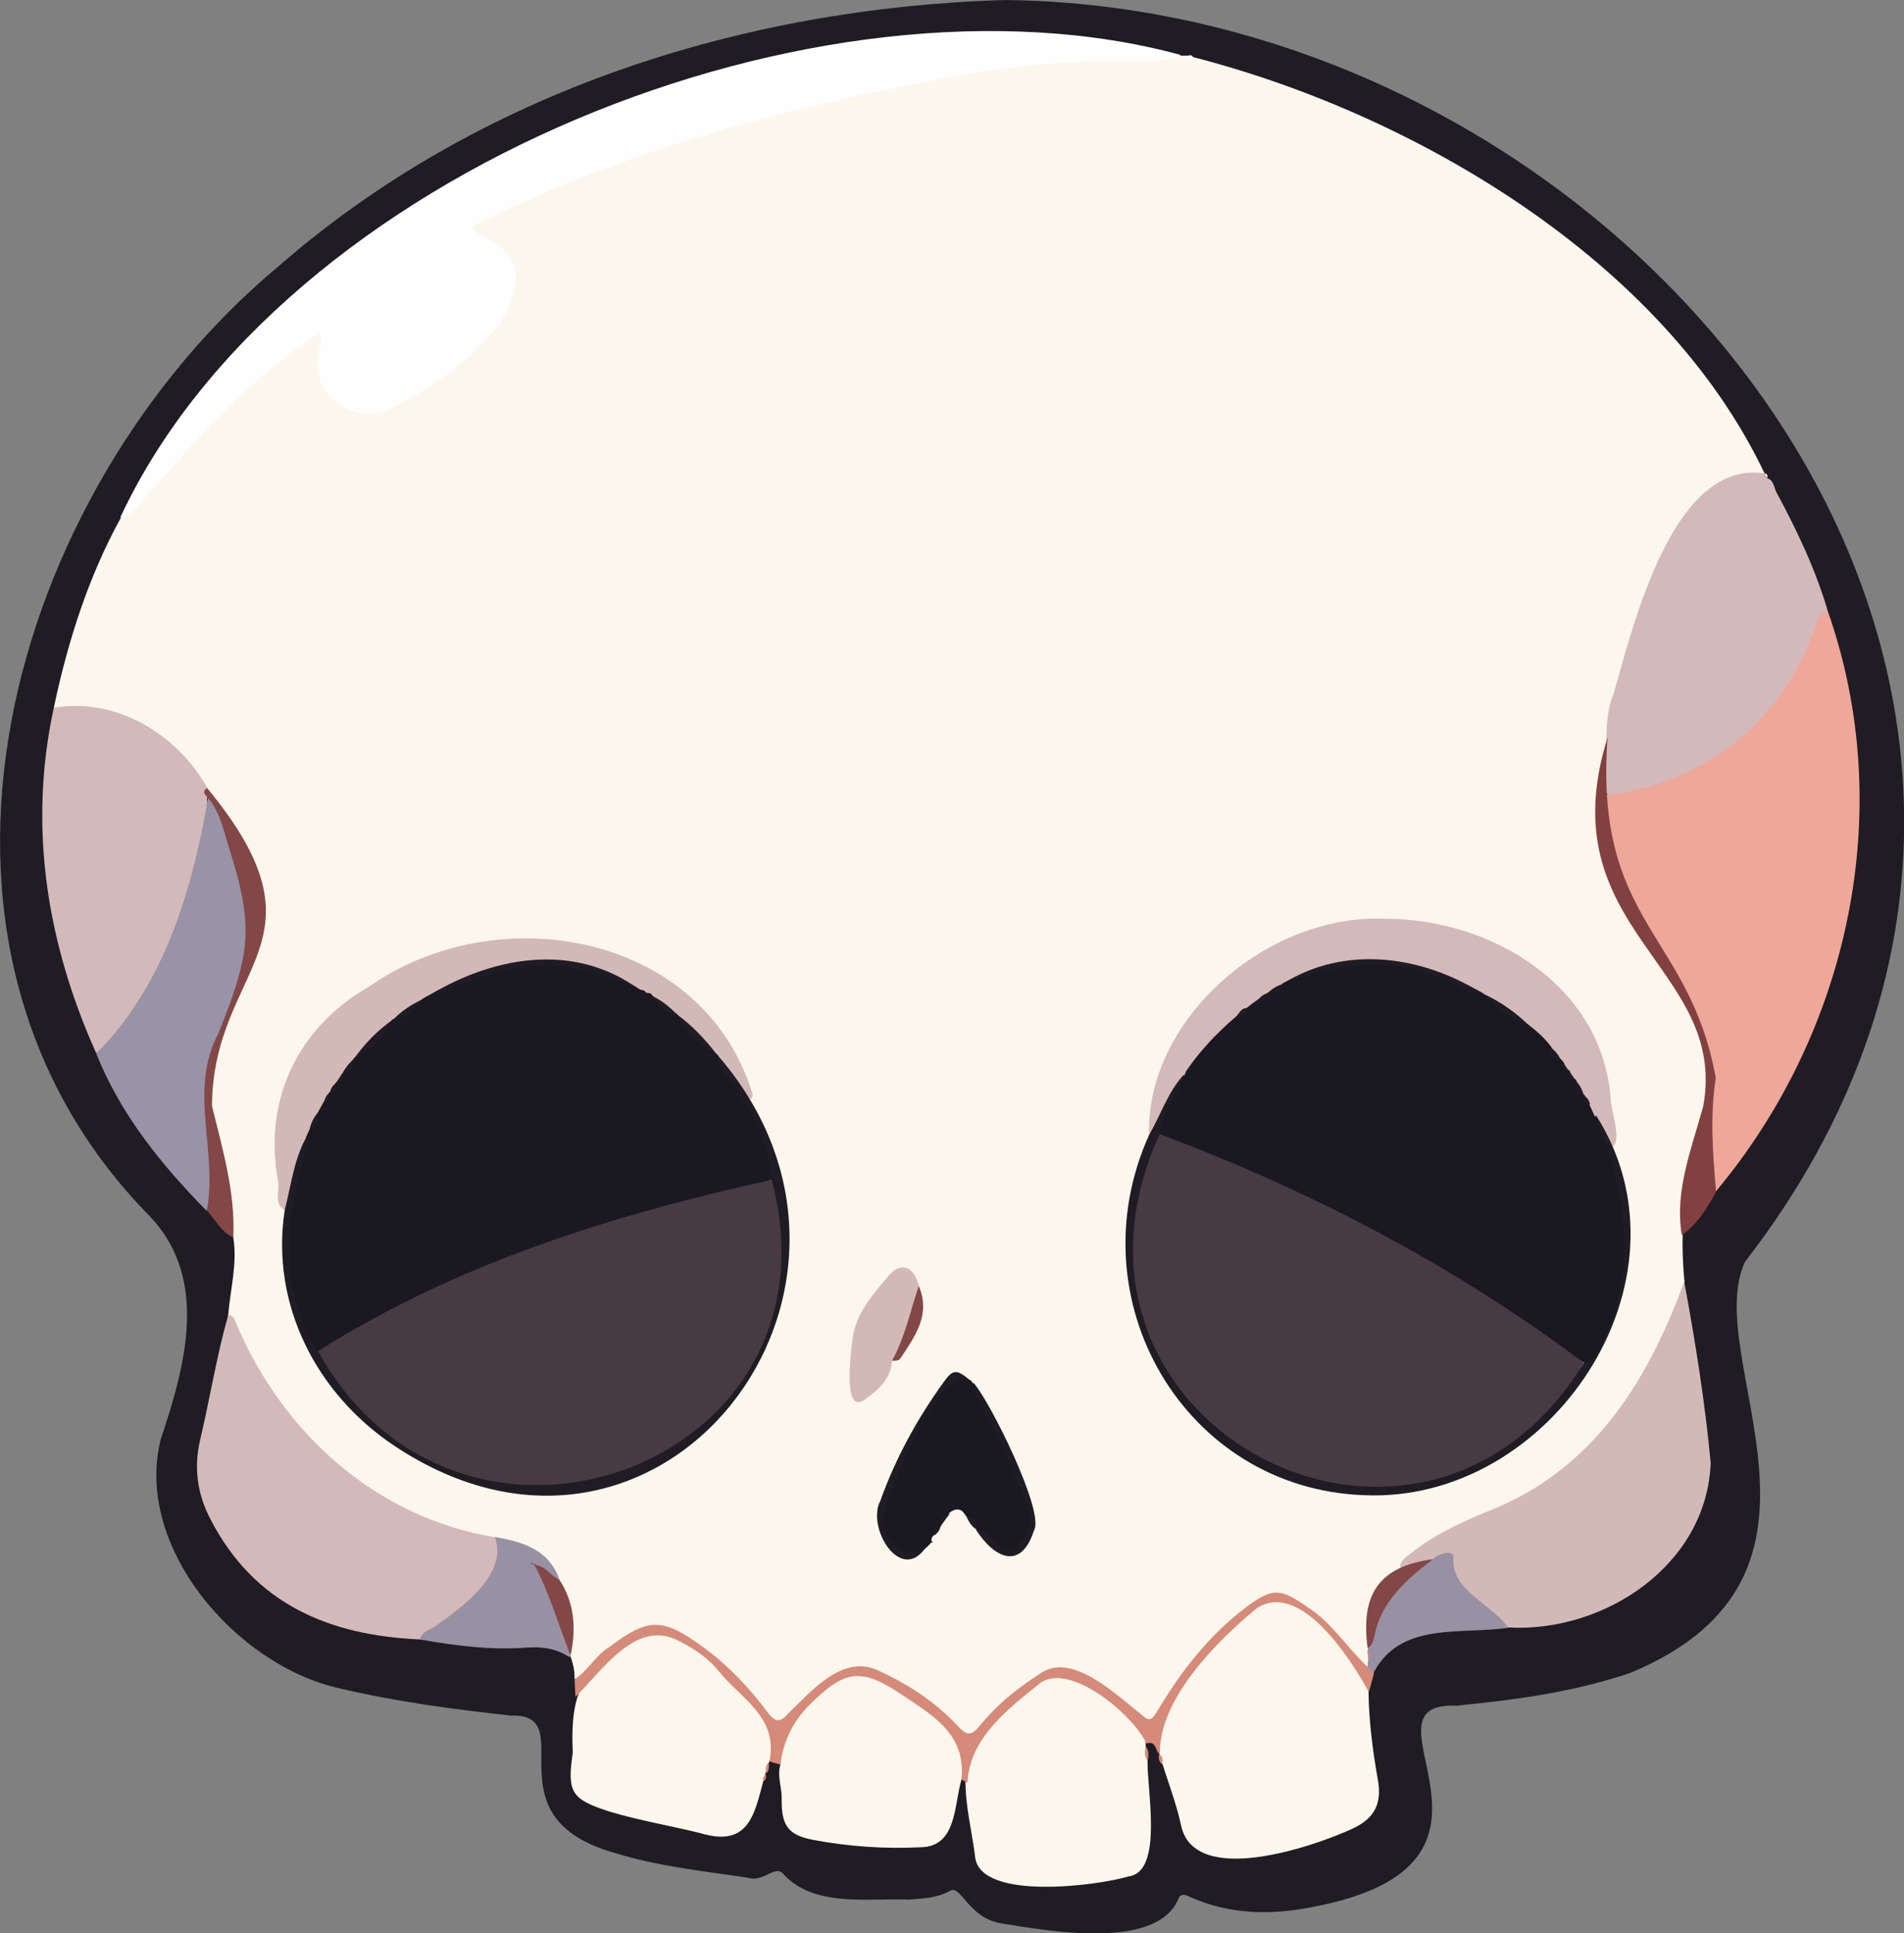
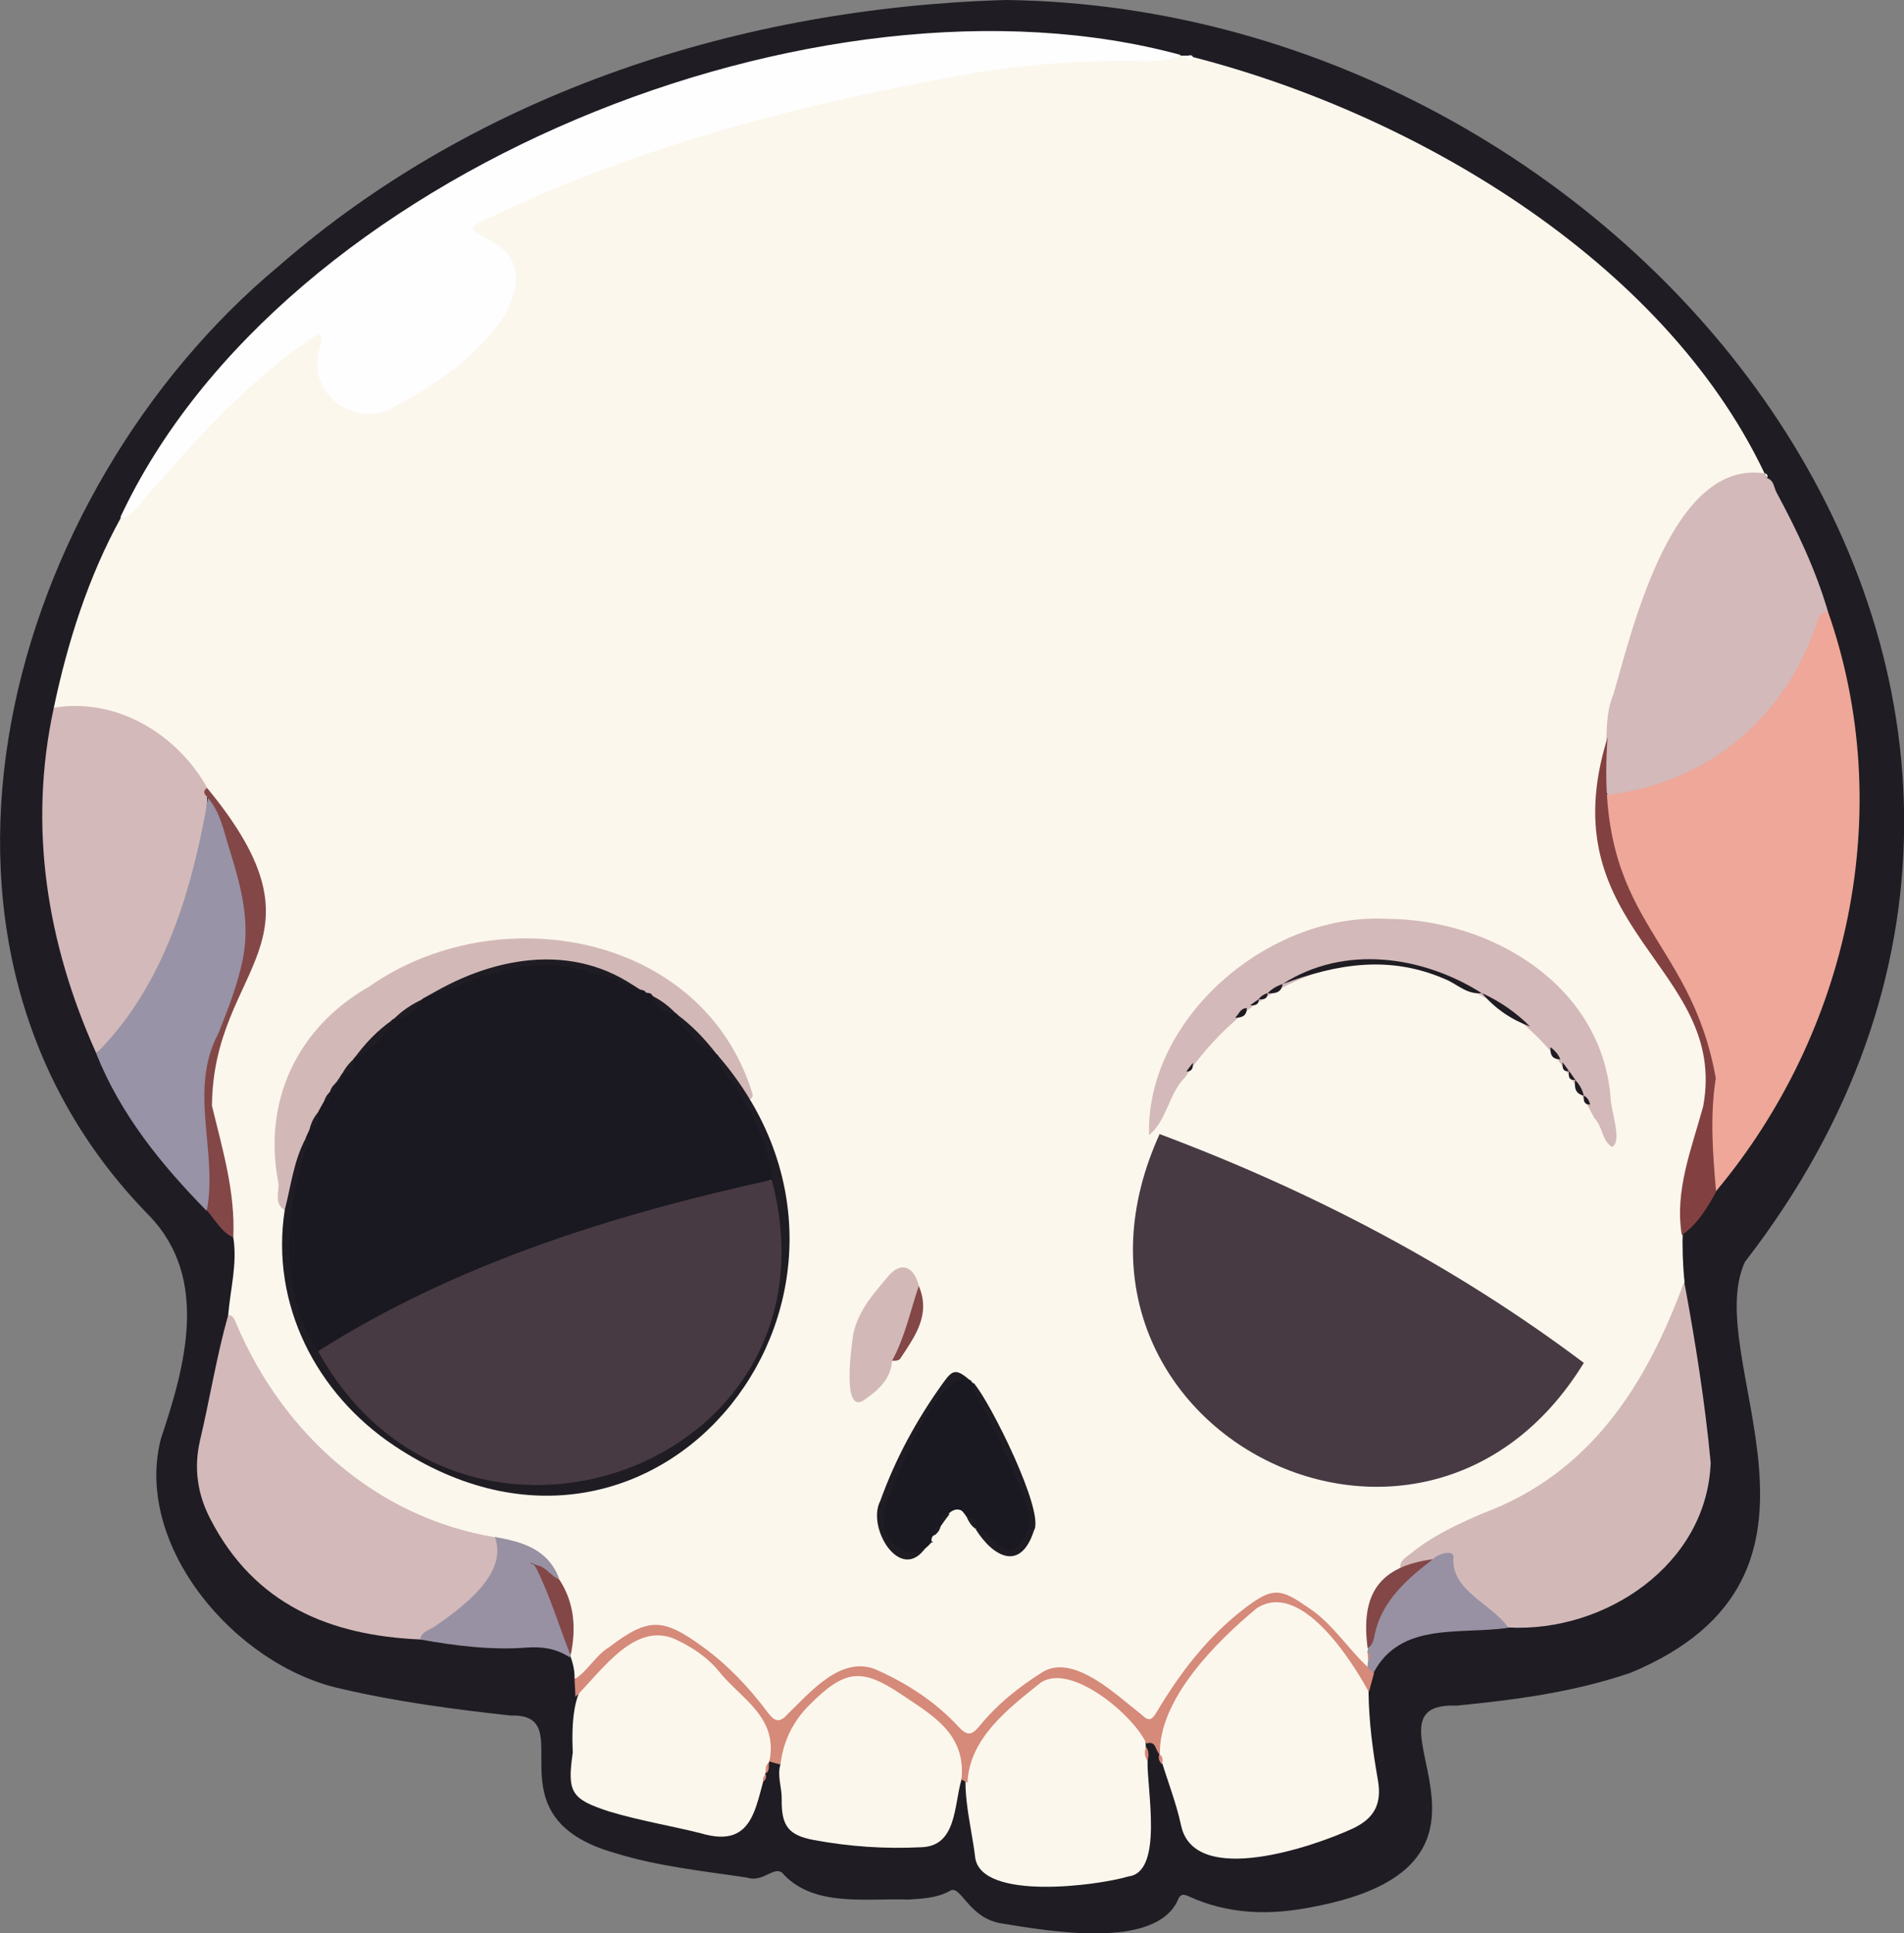
<svg xmlns="http://www.w3.org/2000/svg" version="1.1" baseProfile="tiny" id="Layer_1" x="0px" y="0px" viewBox="0 0 633.3 643" overflow="visible" xml:space="preserve">
  <rect x="0" y="0" width="633.3" height="643" fill="#808080" stroke="none" />
  <g>
    <path fill="#1F1C23" d="M334.6,0c211.9,2.6,391.7,231.3,245.8,419.7c-15,32.4,40.1,104.2-38.1,136.7c-18.8,6.4-38.2,9-57.8,10.9   c-35.8-1.4,28.8,52.7-48.1,67c-14,2.8-27.8,2.5-41.1-3.6c-1.7-0.8-2.8-0.7-3.5,1.2c-7.4,16.8-43.5,10.3-58.3,7.9   c-11.6-1.6-13.9-13.5-17.7-10.8c-4.2,2.3-8.9,2.5-13.6,2.8c-13.6-0.5-31.1,2.6-41.4-8.2c-2.9-3.9-6.7,2.8-12.3,0.9   c-14.6-2.2-29.5-3.7-43.7-8.1c-43.4-12.1-10.8-46.6-35-45.8c-19-2.1-38-4.6-56.7-9c-34.8-7.7-68.7-47.4-59.6-83   c8.1-24.2,16.2-53.2-3.7-74.1C-40.2,313.1,2.6,163.6,92.6,88.6C159.3,30.4,247.1,2.5,334.6,0z" />
    <path fill="#FCF7ED" d="M75.9,437.4c0.7-8.6,3.1-17.1,1.7-25.8c-2.2-3.8-1.2-8.2-1.8-12.2C75.1,383,64.8,367.1,71,351   c5.5-20.6,23.5-41.2,12.8-62.9c-12.4-23.4-29.9-53.7-60.3-51.8c-1.9,0.4-4,0.8-5.6-0.9c4.6-21.9,11.5-43.6,22.3-63.2   c6.4-5.8,11.7-12.6,17.4-19.1c13.6-15.3,28.6-29.4,44.9-41.8c1.2-0.8,2.5-1.9,4.1-1.1c2.8,2.1,0.8,6.1,0.8,9   c-0.9,11.7,9.5,20.5,20.2,15.9c15.8-6.7,29.7-16.6,39.2-31.3c5.9-7.6,4.2-20.1-5.8-23.9c-5.4-1-5.9-6-0.6-7.7   c72.7-34.2,154.1-54.1,234.5-53.7C469.2,37.1,553,86.1,586.9,157.4c-1.4,1.6-3.3,1.3-5.1,1.4c-7.3,0.3-13.1,3.3-17.4,9.3   c-18.7,25-43.1,100-27,128.5c11.8,21.9,35.8,43.4,30.4,70.3c-2.2,8.2-4.6,16.3-6.5,24.6c-1.7,11.7-2.2,23.2-1,34.9   c-4.8,14.7-9.4,29.6-19.2,42c-12.6,16-27.8,28.6-47,36.1c-12.2,4.1-22.6,11.4-31.3,20.5c-10.8,6.6-4.4,19.9-7.8,29.5   c-2.4,0.7-3.2-1.4-4.3-2.7c-5.3-6.4-10.8-12.6-17.9-17.2c-14.7-14-38.8,22.4-46.3,33.4c-3.7,5.9-3.7,5.8-9.2,1.5   c-8.3-5.3-19.5-17.9-30-12.5c-7.7,4.8-14.6,10.5-20.6,17.2c-3.9,4.4-4.8,4.7-9.1,0.4c-7.9-7.9-16.8-14-27-18.4   c-10.6-4-19.2,7.1-26.6,13.1c-5,5.1-6.2,5.1-10.5-0.5C243,556.7,224,532.4,207,546c-4.5,2.9-8.3,6.6-12,10.4   c-1,1.1-1.7,3.2-3.9,1.9c0.1-3-0.7-5.6-1.7-8.4c1.3-14.1-3.2-32.5-18.8-36.1C126.4,507.9,91.9,478.4,75.9,437.4z" />
    <path fill="#FEFEFE" d="M392.8,18.3c-4.6,2.3-9.7,2.1-14.4,2c-17-0.3-33.8,0.9-50.5,3.3c-57.6,9.9-115,24.3-167.7,50.1   c-13.1,5.7,22.4,3.2,7.8,30.9c-8.7,13.6-22.6,23.1-36.6,30.6c-13.3,7.8-30-4.5-25-19.6c0.4-1.5,1.1-3.6-0.5-4.6   c-19.5,12.7-37.6,31.2-53,49.5c-3.3,2.6-9.1,12.6-12.9,11.6C93.9,56.7,273.1-14.4,392.8,18.3z" />
    <path fill="#EEA798" d="M608,203.4c23.1,65.9,7.1,139.9-37.3,192.9c-3.6-10-2.8-21.4-1.7-31.9c2.2-37-38.5-61.9-34.9-99.5   c1.4-2.3,3.8-2.5,6.1-2.9c32.1-5.7,52-25.5,63.2-55.2C604.1,204.7,604.6,202,608,203.4z" />
    <path fill="#D3B9B9" d="M608,203.4c-1.9,0.2-2.7,1.2-3.4,3c-10.5,32.1-35.9,53.7-69.7,58c-3.3-3.7-1.3-7.9-1-11.8   c0.8-7.4-0.2-14.8,2.8-21.8c6.6-23,19.6-77.6,49.9-73.4c0.4,0.5,0.8,1,1.1,1.6c2.3,0.7,2.3,3,3.1,4.6   C597.7,176.4,603.9,189.4,608,203.4z" />
    <path fill="#D3B9B9" d="M75.9,437.4c1.9,0.1,2.2,1.8,2.8,3.1c15.4,36.3,46.5,64.3,86,70.8c2.9,3.9,2.9,7.9,0.1,11.9   c-6.5,9.5-14.8,16.9-25,22.1c-30.2-1.3-55.2-11.7-69.8-40c-4.3-8.2-5.6-16.9-3.5-26.1C69.8,465.3,72,451.2,75.9,437.4z" />
    <path fill="#FCF7ED" d="M455.2,562.7c0.1,9.9,1.4,19.6,3.1,29.3c1.4,7.9-1.1,12.8-8.4,16.2c-12.7,5.9-52.3,19.6-57-0.8   c-1.7-8.1-5-16.1-7.2-23.9l0,0.1c-4.4-15.8,17.2-36.4,27.8-46.7c8.2-6.9,13-7.3,21.3-0.9C443.3,542.9,452.6,551.4,455.2,562.7z" />
    <path fill="#D2B9B8" d="M465.7,521.4c0-2.6,2.2-3.6,3.8-4.9c7.2-5.8,15.4-9.6,23.8-13.2c35.8-13.4,54.3-42.7,66.9-77   c3.7,20,6.9,40,8.8,60.2c-1.2,33.9-35.2,56.6-67.4,54.8c-7.2-4.9-15.5-11-19.1-18.9c-0.4-4.8-2.8-4.8-6.3-3.1   C472.7,519.5,469.7,523.2,465.7,521.4z" />
    <path fill="#D3B9B9" d="M17.9,235.4c20.7-3.5,41,8.7,51,26.6c0.9,27.3-15.1,72.2-36.9,88.3C15.6,313.8,9.3,275,17.9,235.4z" />
    <path fill="#FCF7ED" d="M381.7,585.6c-0.3,9.2,5.4,37-6.3,38.5c-10.4,3.1-48.5,8.1-51-6c-1.3-11.5-5.7-25.4-1.5-36.3   c4.5-8.2,20-26.1,29.6-25.2c10.7,3.1,19.6,8.8,26.5,17.6C382.2,577.4,380.4,581.9,381.7,585.6z" />
    <path fill="#FCF7ED" d="M255.9,585.8c-4.8,13-3.8,29.7-23,23.9c-10.1-2.5-20.4-4.2-30.3-7.2c-12.6-4.1-14-6.3-12.1-19.5   c-0.9-22.3,3.8-27.7,22.4-39.4c16.7-5.8,31.7,16.6,41.4,27.5C258.2,575.8,258.6,580.6,255.9,585.8z" />
    <path fill="#9893A6" d="M32,350.4c22.8-22.7,32-54.9,37.2-84.9c3.2,0.6,3.9,3.5,4.7,5.9c10.7,25.9,12.7,47.9-0.6,73.4   c-10.9,19.6,3.4,41.3-4.6,57.9C53.6,387.3,40.1,370.7,32,350.4z" />
    <path fill="#FCF7ED" d="M319.8,591.9c-2.5,8.4-1.5,22.2-13.4,22.5c-12,0.6-23.9-0.2-35.7-2.4c-8.6-1.6-10.8-4.8-10.7-13.6   c0.1-3.9-1.6-7.7-0.4-11.6c-3.6-12.9,19.3-36.6,32.3-29.2C304.3,564.8,325.2,574.3,319.8,591.9z" />
    <path fill="#D68A7A" d="M319.8,591.9c1.6-15.2-9.7-21.4-19.8-28.2c-13.6-9.2-19.1-8.3-30.8,3.4c-5.5,5.5-8.7,12.1-9.6,19.8   c-1.2-0.3-2.5-0.7-3.7-1c3.1-14.8-9.5-20.9-16.7-29.9c-3.5-4.4-8.3-7.7-13.4-10.2c-14.2-7.6-25.5,9.9-34.4,18.6   c-0.1-2-0.2-3.9-0.3-5.9c4.3-2.5,7-8,11.6-10.7c13-9.9,17.8-9.7,31-0.1c8.4,6.1,15.4,13.5,21.6,21.8c2.2,2.9,3.9,3.9,6.8,0.5   c7.4-7.1,17.3-19.1,28.8-14.9c10.5,4.6,20,10.7,27.8,19.1c2.8,3,4.3,3.3,7.1-0.1c5.9-7.3,13.2-13.1,21.2-18.1   c10.4-6,24.8,8.2,32.7,14.3c2.5,2.4,3.4,1.8,5-0.8c7.9-13.3,17.2-25.4,29.6-34.8c8.8-6.6,11.4-6.6,20.4-0.3   c8.3,5.2,13.5,13.9,20.4,20.2c1.6-0.2,1.6,1,1.9,2c-0.6,2.1-1.1,4.1-1.7,6.2c-5.9-10.9-22.9-37.5-37.4-27.8   c-13.5,11.2-32.6,30.3-32.1,48.6c-1.6-1.2-1.1-4.8-4.5-3.7c-4.2-9.4-25.2-27.1-35.2-20.2c-10.7,8.6-23.7,18.4-24.3,33.3   C321,592.5,320.4,592.2,319.8,591.9z" />
    <path fill="#9891A3" d="M139.7,545.3c0.5-2.5,2.8-3.1,4.6-4.1c9-6.3,24.9-17.5,20.3-30c9.1,1.6,17.7,4,21.4,13.9   c-4.1,0.7-5.6-3.4-8.6-5c7.1,8.7,10.8,20.6,12.2,31.2c-4.4-2.9-9-3.7-14.5-3.3C163.4,548.9,151.5,547.4,139.7,545.3z" />
    <path fill="#824140" d="M534.7,245.3c-4.5,61.9,27.3,64.9,36,113.3c-2,12.6-1,25.2,0.1,37.8c-3,5.4-6.1,10.7-11.4,14.4   c-2.5-14.6,3.3-28.9,7.1-42.8C575.1,321.4,514.6,309.5,534.7,245.3z" />
    <path fill="#9891A3" d="M456.8,556.5c-0.6-0.7-1.3-1.3-1.9-2c-0.2-1.7,0.8-3.4-0.1-5c1.8-13.1,9.3-25.5,21.8-30.9   c1.2-1.6,7.6-3.8,6.8-0.1c-0.4,10.8,12.9,15,18.3,22.9C485.7,543.8,465.8,539.2,456.8,556.5z" />
    <path fill="#834747" d="M68.8,402.6c3.7-19.8-6.2-39.9,3.8-58.8c3.3-8.3,6.6-16.6,8.3-25.5c2.3-12.4-0.9-24-4.5-35.6   c-1.9-5.9-3-12.3-7.2-17.3c-0.9-1-2.2-2-0.3-3.3c42.8,51.9,2,58.6,1.6,105.7c3.5,14.4,7.8,28.7,7.1,43.8   C73.5,409.7,71.6,405.7,68.8,402.6z" />
    <path fill="#FEFEFE" d="M396.9,19.2c-1.2,1.8-1.8,1-2.1-0.6C395.5,18.5,396.5,17.9,396.9,19.2z" />
    <path fill="#D68A7A" d="M381.7,585.6c-1.1-1.4-1.1-3-0.5-4.6C382.2,582.4,382.1,584,381.7,585.6z" />
    <path fill="#D68A7A" d="M385.6,583.4c1.3,0.9,1.2,2.1,0.9,3.4C385.5,585.9,385.2,584.7,385.6,583.4z" />
    <path fill="#D68A7A" d="M254.9,589.8c-0.4-1.4-0.3-2.6,0.8-3.6C255.7,587.4,256,588.8,254.9,589.8z" />
    <path fill="#D68A7A" d="M253.8,592.5c-0.1-0.9,0.1-1.8,1-2.4C254.8,591.1,254.9,592,253.8,592.5z" />
    <path fill="#FCF7ED" d="M587.8,159c-0.4-0.5-0.7-1.1-1.1-1.6C587.7,157.5,588.1,158,587.8,159z" />
    <path fill="#D3B9B9" d="M382.2,377.5c-1.1-38.7,39.6-73.9,78.9-71.9c34.9,0.1,71.5,22,74.6,59.3c-0.1,3.9,4.1,14.7,0.5,16.6   c-3.5-2.2-3.1-6.9-5.9-9.6c-2.2-4.3-4.6-8.5-7.3-12.5c-7.7-12.1-18.6-22.5-31.6-28.9c-36.6-22.3-74.8-4.9-97.3,27.9   C388.7,363.8,388,373,382.2,377.5z" />
    <path fill="#D2B9B8" d="M94.7,402.5c-3.7-2.3-1.8-6.1-2.1-9c-5.3-27,6.1-51.6,30.1-65.3c42.5-29.9,110.7-18.1,127.4,35   c0.3,1.1,0.5,1.9-0.7,2.4c-2.2-0.2-2.7-2.2-3.6-3.6c-2.4-4.1-5.4-7.8-8.6-11.4c-34.8-44.3-90.4-36-122.2,6.5   c-4.8,7-9.7,14.1-12.4,22.2c-2.6,5.9-4.2,12.1-5.5,18.4C96.6,399.5,96.4,401.3,94.7,402.5z" />
    <path fill="#1A1820" d="M321.5,504.5c-0.5-0.7-1-1.5-1.7-2.1c-3.2-1.5-5.8,2.5-6.8,5.1l0,0c-1.3,0.6-1.5,1.9-2,3l0,0   c-1.2,0.3-1.2,1.5-1.2,2.5c-8.7,10.3-18.7-1-16.7-10.8c4.1-14.6,11.7-27.8,20.1-40.3c3.8-5,3.7-5.1,9.8-2.7l0,0   c0.2,0.5,0.5,0.9,1.1,1l0,0c4.7,11.8,25.5,42.1,17.3,52.5c-5.3,8.6-11.8,0-16.7-4.1l0.2-0.2l-0.2,0.2   C324.1,506.8,323.1,505.4,321.5,504.5z" />
-     <path fill="#1F1C23" d="M382.2,377.5c3.9-6.7,6.2-14.2,11.5-20c1.5,1.8,0.6,3.5-0.3,5c-11.1,22.2-18.9,47.2-12.7,72   c12.9,55.1,85.8,77.3,127.4,39.1c30.6-23.8,38.5-61.7,22.5-96.6c-0.9-1.9-1.7-4.1,0.3-6c34.8,54.8-15.1,129.2-77.3,126.3   C394.1,495.1,357.4,432.5,382.2,377.5z" />
    <path fill="#1F1C23" d="M94.7,402.5c2.1-8.1,3-16.6,7.1-24.1c3.4,1.2,1.6,3.6,1,5.3c-6.4,21-7.5,45.2,3.7,64.7   c62.5,100.5,197.9,14.7,137.2-85.6c-1.5-3.5-7.6-7.7-4.8-11.6c66.6,77.2-19.2,188.7-107.7,129.7C105.2,463.6,89.9,433.8,94.7,402.5   z" />
    <path fill="#D2B9B8" d="M296.7,452.6c-0.4,6.4-5,10.1-9.5,13.2c-7.3,4.5-3.9-18.5-3.4-22.1c1.7-7.9,6.9-13.6,11.8-19.4   c4.1-4.8,8.4-3.1,10,3.3C304.6,436.7,302.7,445.4,296.7,452.6z" />
    <path fill="#1F1C23" d="M322.9,459.3c-11.1-5.1-25,33.1-28.3,41.7c-3.1,8.5,4.8,19.4,13.4,13.6c-8.4,12.4-19.9-6.5-15.2-15.4   c5.1-14.2,12.2-27.2,21-39.4C317,455.3,318.2,455.3,322.9,459.3z" />
    <path fill="#1F1C23" d="M324.5,508.6c6,0.4,9,12.4,15.4,4c2.2-3.2,3.4-6.5,2-10.7c-4.6-12.8-10.3-25-16.8-37   c-0.8-1.5-1.5-3-1.1-4.7c5.1,5.6,23.7,42.8,19.9,48.9C339.5,522.7,330.5,518.1,324.5,508.6z" />
    <path fill="#834747" d="M476.6,518.6c-8.5,6.5-17,13.9-19.3,24.9c-0.4,1.7-0.6,3.7-2.4,4.7C452.5,530.3,458.6,521,476.6,518.6z" />
    <path fill="#834747" d="M189.8,550.6c-4-10-7-20.5-12-30.1l0,0c3.6,0.1,5.2,3.7,8.2,4.8C191.1,533.1,191.7,541.6,189.8,550.6z" />
    <path fill="#834747" d="M296.7,452.6c4.3-7.8,6.1-16.6,8.9-24.9c4.1,9.6-1.3,16.8-6.1,24.1C298.9,452.7,297.7,452.6,296.7,452.6z" />
    <path fill="#1F1C23" d="M321.5,504.5c2.9-0.1,3.5,1.7,3.1,4.1C323.1,507.6,322.2,506.1,321.5,504.5z" />
    <path fill="#1F1C23" d="M312.9,507.6c-0.3-2.3,0.2-4,3-4.1C314.9,504.8,313.9,506.2,312.9,507.6z" />
    <path fill="#1F1C23" d="M310.9,510.6c-0.2-1.6-0.3-3.1,2-3C312.6,508.8,312,509.8,310.9,510.6z" />
    <path fill="#D68A7A" d="M454.9,549.5c1,0.9,1,1.8,0.2,2.7C455,551.3,454.9,550.4,454.9,549.5z" />
    <path fill="#1F1C23" d="M323.9,460.3c-0.4-0.3-0.7-0.7-1.1-1C323.2,459.6,323.6,459.9,323.9,460.3z" />
    <path fill="#1F1C23" d="M309.8,511.6c0.4-0.3,0.7-0.7,1.1-1C310.6,510.9,310.2,511.2,309.8,511.6z" />
    <path fill="#1F1C23" d="M316.8,502.5c0.1-0.5,0.2-0.8,0.8-0.6C317.4,502.1,317.1,502.3,316.8,502.5z" />
    <path fill="#1F1C23" d="M309.7,513.1c0-0.2,0-0.4,0-0.6c0.3,0.2,0.5,0.3,0.8,0.5C310.3,512.9,310,513,309.7,513.1z" />
    <path fill="#1F1C23" d="M319.8,502.4c0.3,0.4,0.6,0.7,0.9,1.1C320.4,503.1,320.1,502.8,319.8,502.4z" />
    <path fill="#834747" d="M177.8,520.4c-0.4-0.1-0.9-0.2-1.3-0.3c0.1-0.1,0.2-0.3,0.2-0.4C177,519.9,177.4,520.2,177.8,520.4   C177.8,520.4,177.8,520.4,177.8,520.4z" />
-     <path fill="#1A1820" d="M385.7,377.2c1.2-7.6,6.3-13.9,8.8-20.9c6.5-9.5,14.9-17.4,24.1-24l0,0c1.1-0.6,2.3-0.9,3-2.1l0,0   c1.7-0.9,3.8-1.2,5-3.1l0,0c21.1-11.9,45.8-8.1,66.3,3l0,0c7.6,6.1,17,10.1,23,18c0.7,2.2,2.6,3.3,4,5c0.7,1,0.8,2.4,2.2,3l0,0   c0.4,1.2,0.7,2.5,2.1,3l0,0c0.6,1.9,1.2,3.8,2.9,5.2l0,0c13.1,25.6,19.5,57.7,4.5,84.9c-1,1.9-1.9,4-4.5,4.2   c-28.7-17.5-56.6-38.1-88.5-52.2C421.4,392,402.3,386.7,385.7,377.2z" />
    <path fill="#1F1C23" d="M492.8,330.3c-4.9,0.6-8.2-3.1-12.3-4.7c-18.5-8-35.9-5-53.9,1.7C447.1,314.1,473.2,317.9,492.8,330.3z" />
    <path fill="#1F1C23" d="M508.9,341.4c-6.3-2.3-11.7-6-16-11.1C498.8,333,504.2,336.7,508.9,341.4z" />
    <path fill="#1F1C23" d="M426.6,327.3c-0.4,3.1-2.7,3.1-5,3.1C423,328.9,424.7,327.9,426.6,327.3z" />
    <path fill="#1F1C23" d="M526.8,364.4c-3-0.6-3.1-2.8-2.9-5.2C525.4,360.7,526.3,362.4,526.8,364.4z" />
    <path fill="#1F1C23" d="M414.7,335.3c0,2.7-1.7,3.2-3.9,3.2C412.1,337.4,412.5,335.3,414.7,335.3z" />
    <path fill="#1F1C23" d="M519,352.3c-2.9,0.1-3.4-1.7-3.3-4C517.2,349.4,518.3,350.7,519,352.3z" />
    <path fill="#1F1C23" d="M528.9,367.4c-2.2,0-2.2-1.5-2.1-3C528,365,528.6,366.1,528.9,367.4z" />
    <path fill="#1F1C23" d="M418.7,332.3c0,2.1-1.4,2.1-2.9,2.1C416.7,333.7,417.7,333,418.7,332.3z" />
    <path fill="#1F1C23" d="M521.9,356.3c-2.3,0.2-2.2-1.4-2.2-3C520.5,354.3,521.2,355.3,521.9,356.3z" />
    <path fill="#1F1C23" d="M396.8,353.5c0,1.5-0.1,2.9-2.2,2.9C395.3,355.4,396,354.5,396.8,353.5z" />
    <path fill="#1F1C23" d="M524,359.2c-2.4,0.2-2.3-1.4-2.1-3C522.6,357.2,523.3,358.2,524,359.2z" />
    <path fill="#1F1C23" d="M421.6,330.3c0,2.2-1.5,2.1-3,2.1C419.4,331.3,420.4,330.7,421.6,330.3z" />
    <path fill="#1A1820" d="M105.8,449.4c-13-19.3-11.1-45.1-4.2-66.5c0.5-1.2,2-3,0.1-4.5c2.3-5.3,4.9-10.3,7.9-15.1l0,0   c1.2-0.7,1.5-2,2-3.1l0,0c1.2-0.6,1.4-2,2.1-3l0,0c1.7-1.4,3.3-2.9,3.9-5.1l0,0c4.6-4.1,9.1-8.3,13-13.1l0.2,0.2l-0.2-0.1   c3.7-1.8,7-4.3,10.1-7l0,0c22.4-12.5,49.6-17.8,72.3-2.9c0.9-0.1,1.3,0.7,2,1c0.7,0.1,1.5,0,1.9,0.8c2.1,2.8,5,4.6,8.1,6.1l0,0   c4.2,5.1,9.2,9.4,13.9,14c-0.1,4.4,3.4,7,5.5,10.2c6.3,9.5,11,19.6,12.4,31c-21.1,8.6-45.3,10.9-66.9,19.5   C160.3,420.8,133,436.4,105.8,449.4z" />
    <path fill="#1F1C23" d="M213,329.4c-30.8-13.9-43.4-8.5-72.3,2.9C162.7,318.3,190.7,312.7,213,329.4z" />
    <path fill="#1F1C23" d="M238.1,350.3c-6-2.8-10.3-7.2-13.2-13.1C230,340.9,234.3,345.4,238.1,350.3z" />
    <path fill="#1F1C23" d="M130.6,339.2c-2.7,6-7.2,10.1-13,13.1C121.2,347.3,125.4,342.8,130.6,339.2z" />
    <path fill="#1F1C23" d="M140.7,332.3c-2.3,3.9-5.5,6.4-10.1,7C133.5,336.3,136.9,334,140.7,332.3z" />
    <path fill="#1F1C23" d="M225,337.3c-4.1-0.2-6.8-2.2-8.1-6.1C219.9,332.7,222.6,334.7,225,337.3z" />
    <path fill="#1F1C23" d="M117.6,352.3c0.3,3-0.9,4.7-3.9,5.1C114.7,355.4,116,353.7,117.6,352.3z" />
    <path fill="#1F1C23" d="M105.7,370.1c0.1,2.3,0.1,4.5-2.7,5.3C103.5,373.5,104.3,371.7,105.7,370.1z" />
    <path fill="#1F1C23" d="M109.7,363.3c0.1,1.5,0.2,3-1.9,3.1C108.1,365.2,108.7,364.1,109.7,363.3z" />
    <path fill="#1F1C23" d="M111.7,360.3c0.1,1.5,0.2,3.1-2,3.1C110,362.1,110.6,361.1,111.7,360.3z" />
    <path fill="#1F1C23" d="M113.7,357.4c0.1,1.5,0.1,3-2.1,3C112.3,359.3,113,358.3,113.7,357.4z" />
    <path fill="#1F1C23" d="M214.9,330.4c-0.4-0.3-0.8-0.6-1.2-0.9C214.5,329.3,214.7,329.9,214.9,330.4z" />
    <path fill="#473A43" d="M385.7,377.2c50.2,18.8,98.2,43.8,141.1,76.1C472.4,542.1,341.8,473.8,385.7,377.2z" />
    <path fill="#473A43" d="M105.8,449.4c45.9-29.1,98.2-45.4,150.9-57C282,488.1,152.5,534.3,105.8,449.4z" />
  </g>
</svg>